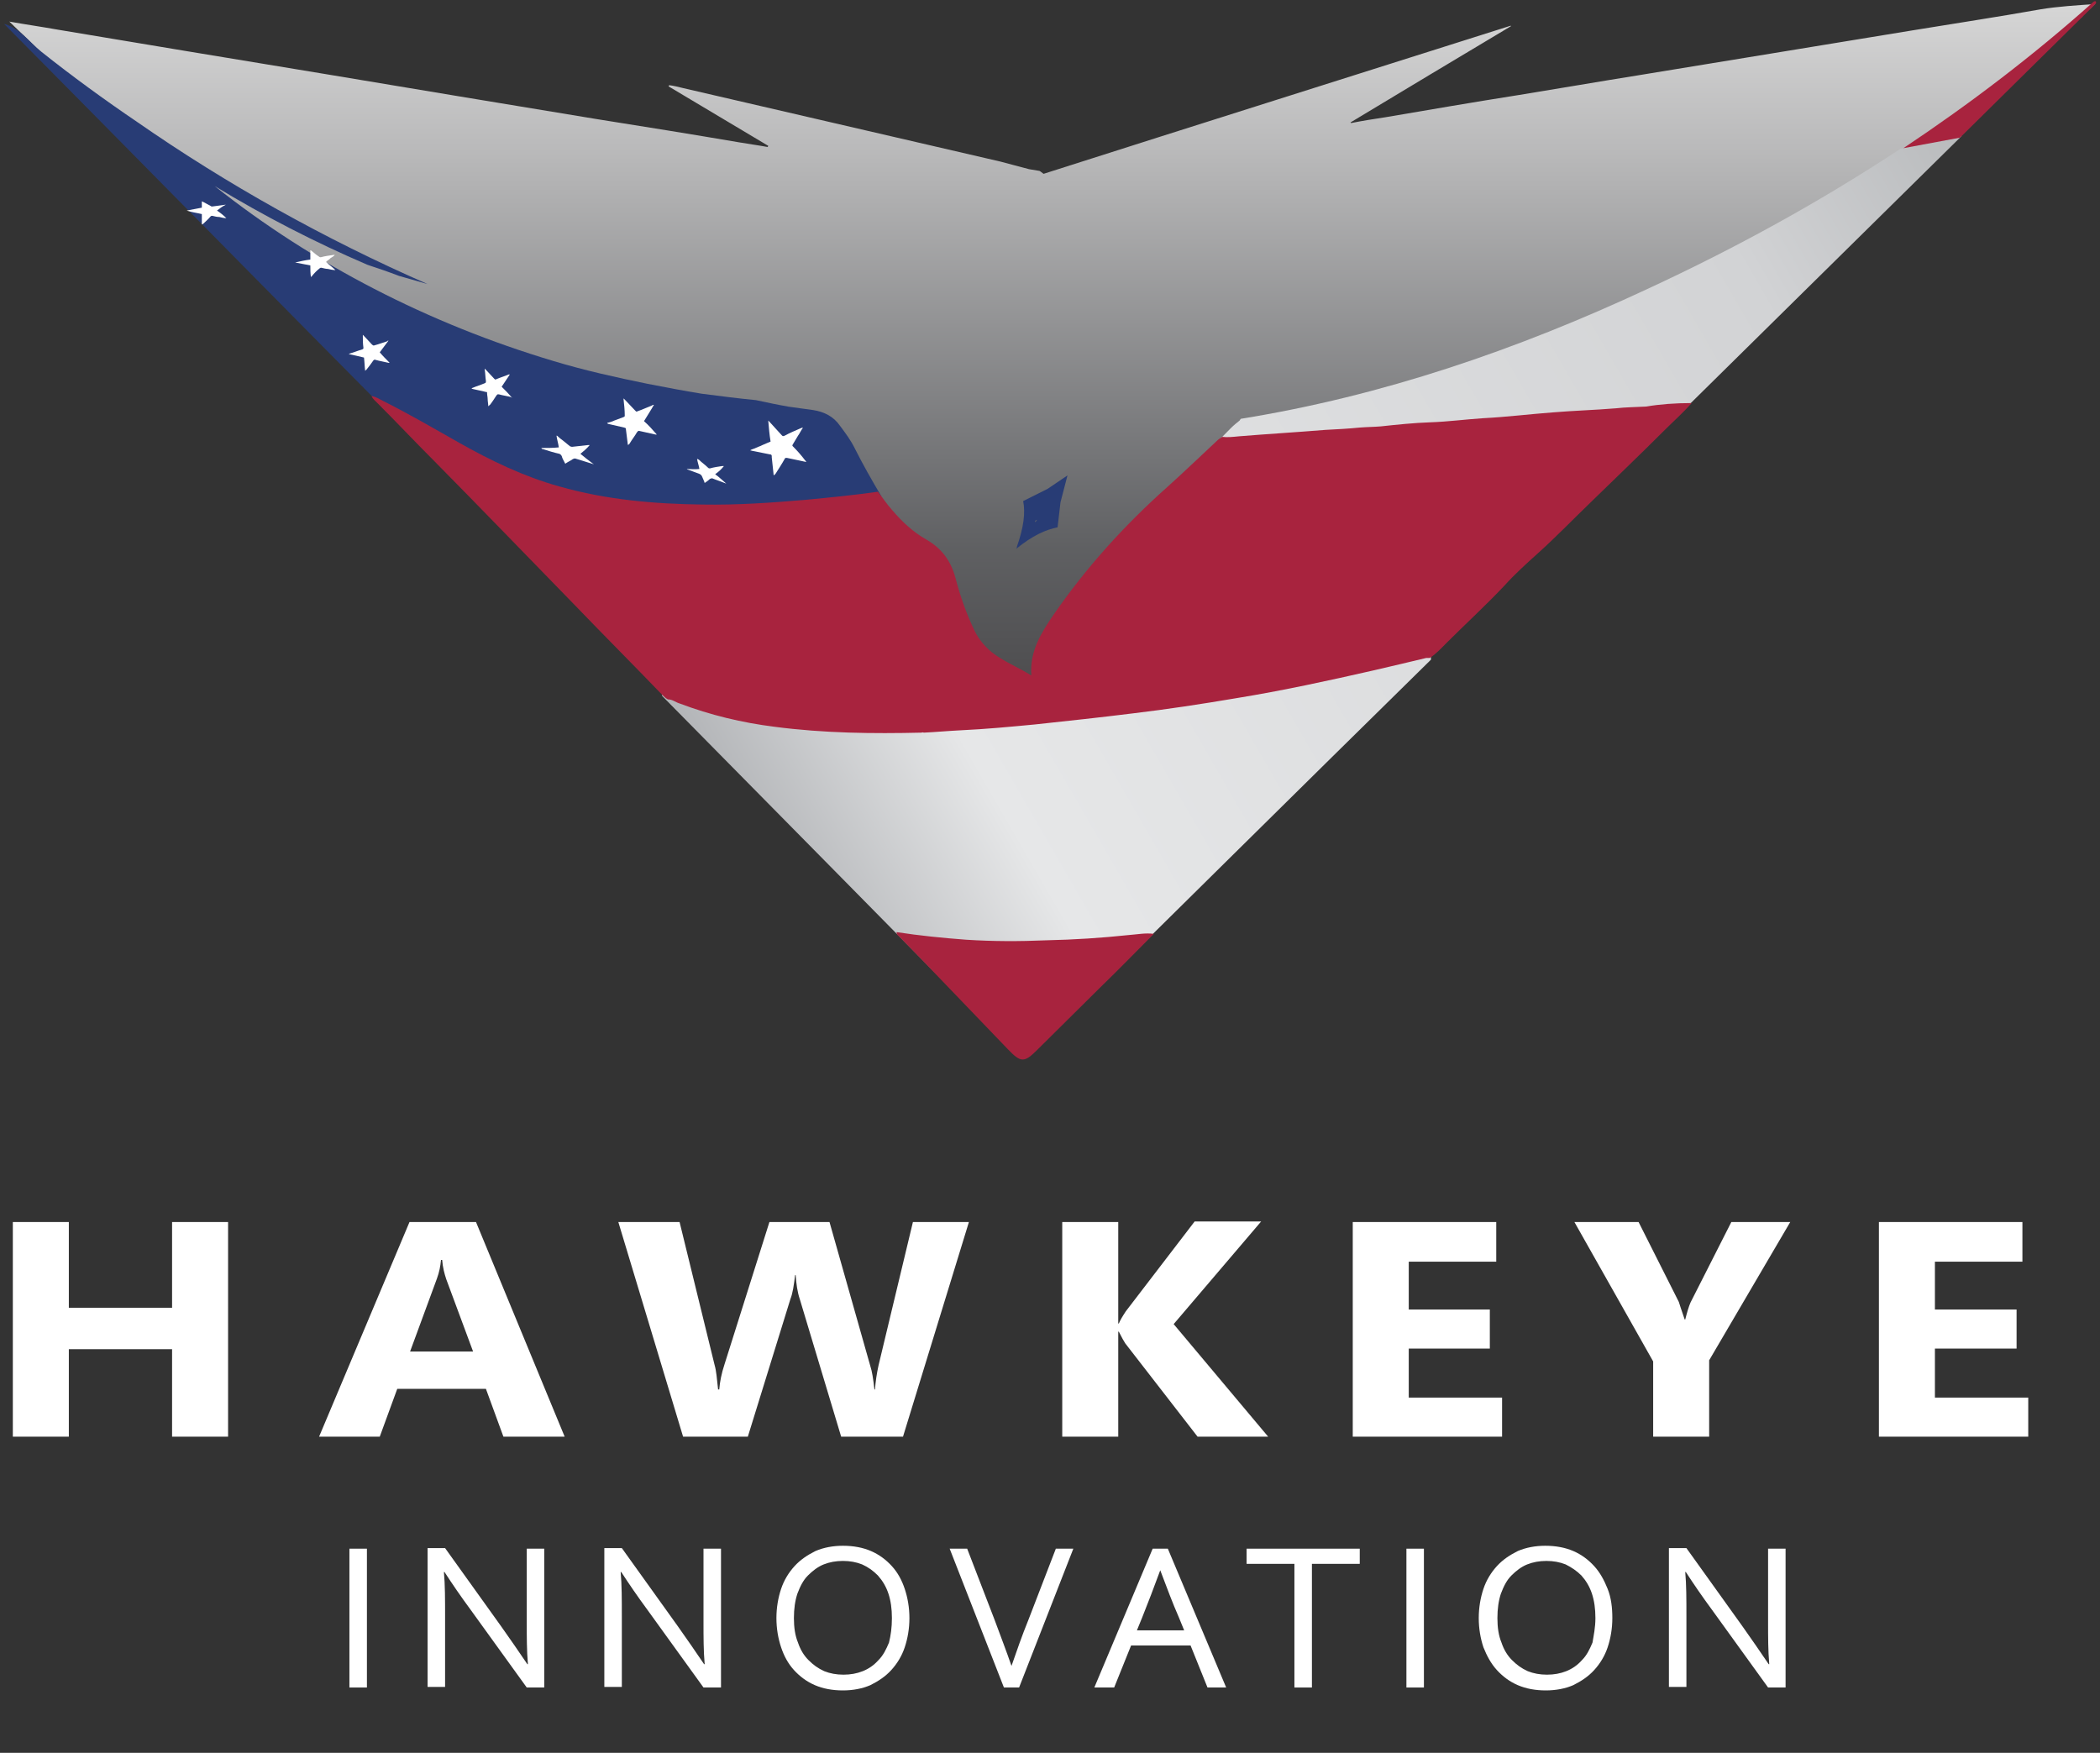
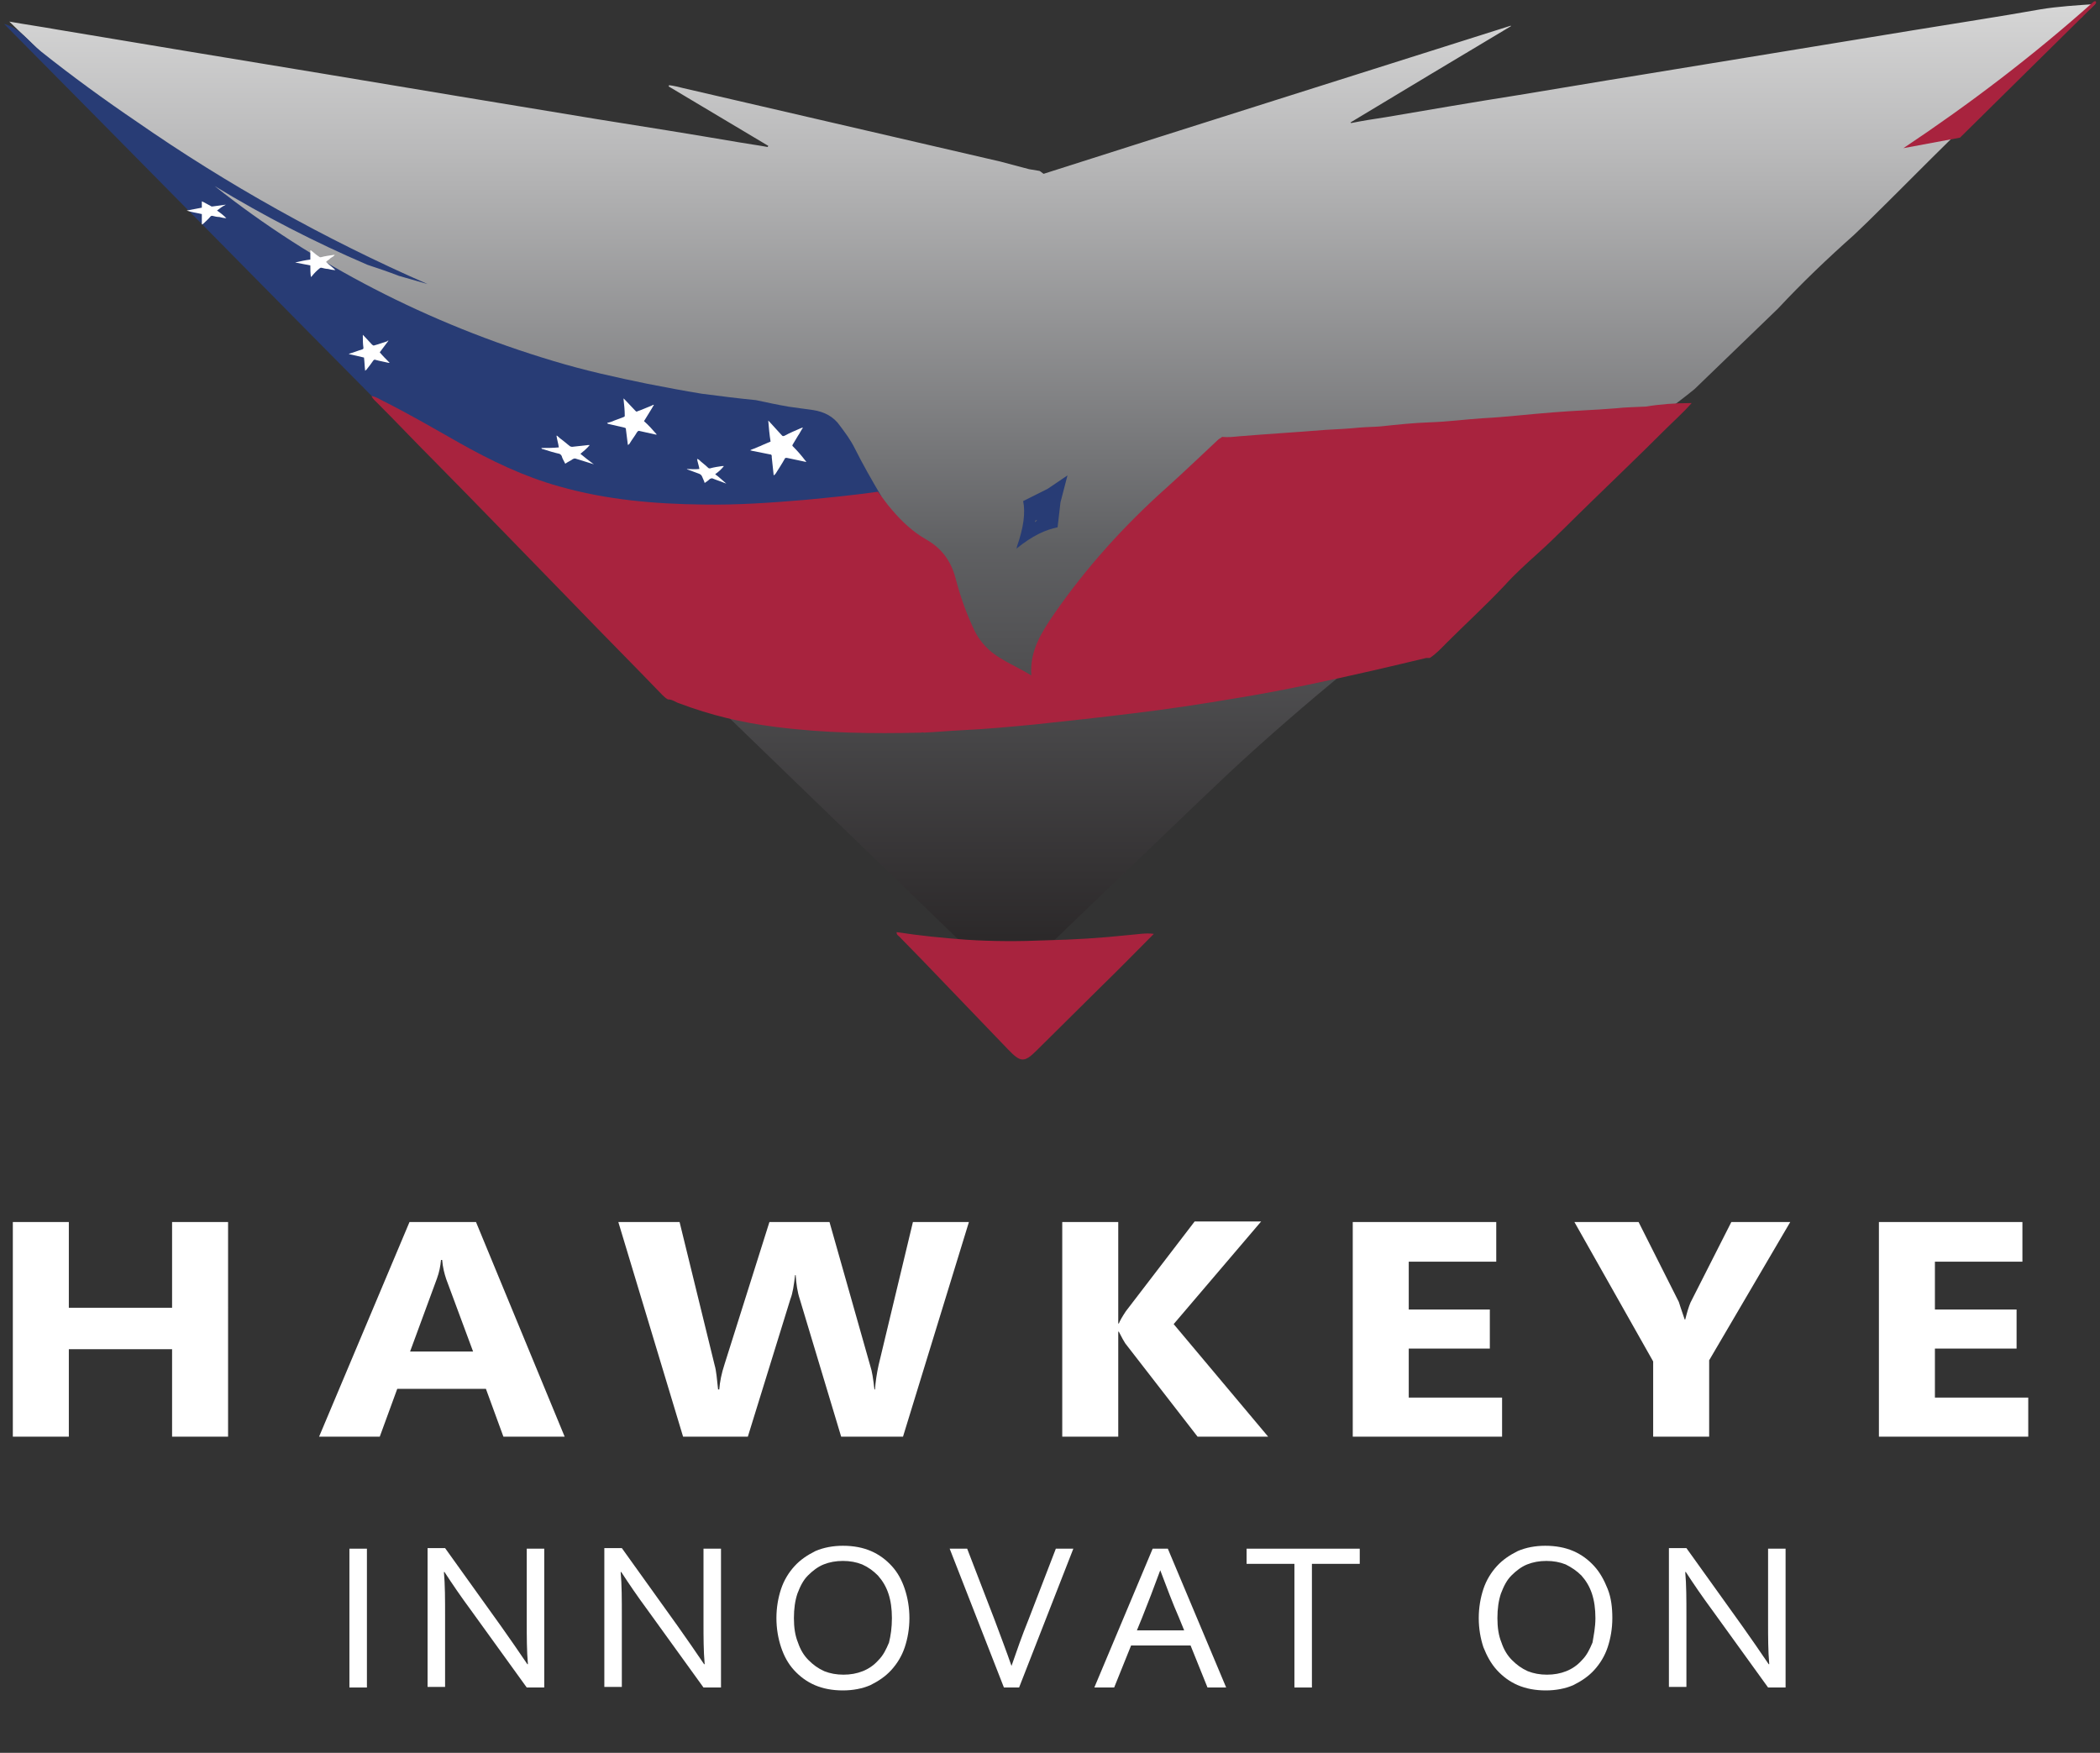
<svg xmlns="http://www.w3.org/2000/svg" version="1.1" id="Layer_1" x="0px" y="0px" viewBox="0 0 360 300.5" style="enable-background:new 0 0 360 300.5;" xml:space="preserve">
  <rect x="0" y="0" width="360" height="300.5" fill="#333333" stroke="none" />
  <style type="text/css">
	.st0{opacity:0.8;fill-rule:evenodd;clip-rule:evenodd;fill:url(#SVGID_1_);enable-background:new    ;}
	.st1{fill:url(#SVGID_00000129903375553192911450000002058197119355692693_);}
	.st2{fill:#A8233E;}
	.st3{fill-rule:evenodd;clip-rule:evenodd;fill:#283C75;}
	.st4{fill:#283C75;}
	.st5{fill:#FFFFFF;}
	.st6{fill-rule:evenodd;clip-rule:evenodd;fill:#A8233E;}
</style>
  <g>
    <linearGradient id="SVGID_1_" gradientUnits="userSpaceOnUse" x1="180.36" y1="98.85" x2="180.36" y2="267.35" gradientTransform="matrix(1 0 0 -1 0 268)">
      <stop offset="4.926110e-03" style="stop-color:#231F20" />
      <stop offset="0.448" style="stop-color:#6B6C6F" />
      <stop offset="0.519" style="stop-color:#7F8083" />
      <stop offset="0.85" style="stop-color:#DBDBDC" />
      <stop offset="1" style="stop-color:#FFFFFF" />
    </linearGradient>
    <path class="st0" d="M354.1,5.3c0.6-0.9,1.5-1.6,2.4-2.1c0.1-0.1,0.3-0.2,0.4-0.3c0.4-0.6,0.9-1.1,1.5-1.5c0.2-0.2,0.5-0.5,0.7-0.7   c-2.9,0.2-6.3,0.4-9.3,0.9c-7.3,1.3-14.6,2.4-21.9,3.6c-8.1,1.3-16.3,2.7-24.4,4c-7.5,1.2-15.1,2.5-22.6,3.7   c-6.9,1.1-13.8,2.3-20.6,3.4c-7.6,1.2-15.2,2.5-22.8,3.8c-2,0.3-3.9,0.6-5.9,1c0,0,0-0.1-0.1-0.1c9.1-5.5,18.3-11,27.5-16.5   c0,0,0-0.1,0-0.1c-26.8,8.5-53.5,16.9-80.1,25.4c-0.3-0.2-0.5-0.4-0.7-0.5c-0.6-0.1-1.2-0.2-1.8-0.3c-1.6-0.4-3.3-0.9-4.9-1.3   c-18.1-4.2-36.3-8.4-54.4-12.6c-0.8-0.2-1.6-0.4-2.4-0.5c0,0.1,0,0.1-0.1,0.2c5.7,3.4,11.4,6.8,17.1,10.2c0,0.1-0.1,0.1-0.1,0.2   c-1.6-0.3-3.2-0.5-4.9-0.8c-8.2-1.4-16.3-2.7-24.5-4c-7.9-1.3-15.7-2.6-23.6-3.9c-7.8-1.3-15.6-2.6-23.4-3.9   c-7.8-1.3-15.7-2.6-23.6-3.9C24.4,7.5,17.2,6.3,10,5.1C7.2,4.6,4.4,4.2,1.6,3.7l171,165.4c5.8-5.6,11.5-11.2,17.3-16.7   c6.9-6.6,13.8-13.3,20.8-19.9c13-12.1,26.8-23.1,40.8-34.1c3.2-2.5,6.5-4.9,9.6-7.6c6.3-5.6,12.6-11.1,19.2-16.3   c3.4-2.7,6.9-5.1,10.2-7.8l14.3-13.8c4.1-4.4,8.5-8.6,13-12.6l2.4-2.3c4.9-4.8,9.7-9.7,14.6-14.5c3.9-3.9,7.8-7.8,11.7-11.6   c1.2-1.2,2.5-2.9,4-3.9c0.6-0.4,1.2-0.7,1.9-0.9c0.1-0.1,0.2-0.2,0.3-0.2C353,6.2,353.5,5.7,354.1,5.3z" />
    <linearGradient id="SVGID_00000152254347273069594380000001733477203616865930_" gradientUnits="userSpaceOnUse" x1="335.856" y1="245.66" x2="127.225" y2="125.206" gradientTransform="matrix(1 0 0 -1 0 268)">
      <stop offset="0" style="stop-color:#B9BBBD" />
      <stop offset="0.182" style="stop-color:#D2D3D5" />
      <stop offset="0.831" style="stop-color:#E6E7E8" />
      <stop offset="1" style="stop-color:#B2B4B7" />
    </linearGradient>
-     <path style="fill:url(#SVGID_00000152254347273069594380000001733477203616865930_);" d="M325.8,25.5c-13.8,9.1-28.2,17-43.3,24   C260,60,236.9,67.9,212.7,71.8l-0.2,0.3c-0.5,0.4-1,0.8-1.5,1.3c-8.4,8.7-18.3,16.3-25.5,26.1c-2.6,3.6-10,11.9-8.2,16.9   c-4-2.6-12.5-3.1-14.1-7.8c-2.5-7.2,3.3-9.4-4.8-12.7c-3.3-1.4-7.4-1.9-10.9-2.8c-11.1-2.9-22.1-5.7-33.2-8.6   c-0.3-0.1-0.5-0.1-0.8-0.2v35c20,20.3,40,40.5,59.9,60.8c1.7,1.7,2.4,1.7,4,0c22.6-22.3,45.2-44.7,67.9-67v-7.1h1.5v-26h32   c19.2-18.9,38.3-37.8,57.5-56.7L325.8,25.5z" />
    <path class="st2" d="M336,23.6c7.8-7.7,15.5-15.3,23.3-23c0.1-0.4-0.1-0.5-0.4-0.3c-10.3,9.2-21.2,17.5-32.6,25.1" />
    <path class="st3" d="M146.5,76.8c-0.7-1.4-1.6-2.6-2.5-3.8c-1.1-1.6-2.7-2.4-4.6-2.7c-1.5-0.2-3-0.4-4.4-0.6c0,0,0.1,0,0.1,0   c-1.8-0.3-3.6-0.7-5.5-1.1c-3.1-0.3-6.2-0.7-9.3-1.1c-3.1-0.5-6.2-1.1-9.3-1.7c-5.4-1.1-10.8-2.3-16.1-3.9   c-21.4-6.4-41.2-16.6-58.1-30c8.4,5.1,17.1,9.6,26.2,13.5c1.8,0.6,3.6,1.2,5.4,1.9l4.9,1.4C55.7,41,38.9,31.6,23.5,20.9   C17.9,17.1,12.4,13.1,7,8.8C5,7.2,3.4,4.8,0.7,4.1C22.9,26.5,45,49,67.2,71.4l1.4,0.3c-0.1,0.1-0.2,0.2-0.3,0.3   c2.4,1.3,4.9,2.7,7.3,4.1c5.8,3.3,11.7,6.1,18.1,7.9c8.5,2.4,17.1,3.2,25.9,3.3c6.1,0.1,12.3-0.3,18.4-0.8   c4.4-0.4,8.8-0.9,13.1-1.4C149.5,82.4,147.9,79.6,146.5,76.8z" />
    <path class="st4" d="M181.8,86.1l1.2-4.6l-3.4,2.3l-4.2,2.1c0.4,2,0.1,4.5-1.1,7.9c0,0,0,0,0.1-0.1c-0.1,0.1-0.1,0.3-0.2,0.4   c2.8-2.3,5.1-3.3,7.1-3.7L181.8,86.1z M177.5,89.3c0-0.1,0.1-0.1,0.1-0.1l0.2-0.1c-0.1,0.1-0.2,0.3-0.3,0.4   C177.4,89.4,177.4,89.4,177.5,89.3z" />
    <path class="st5" d="M64.4,61.7c0.7,0.2,1.4,0.3,2.2,0.5c0.1,0,0.1,0,0.2,0c0,0,0,0,0,0c-0.6-0.6-1.2-1.2-1.7-1.8   c0.5-0.7,1-1.3,1.5-2c-0.1,0-0.2,0-0.2,0.1c-0.7,0.2-1.4,0.5-2.2,0.7c-0.2,0.1-0.2,0-0.4-0.1c-0.5-0.5-0.9-1-1.4-1.5   c0,0-0.1-0.1-0.2-0.2c0,0.1,0,0.2,0,0.3c0,0.6,0,1.2,0.1,1.9c0,0.2,0,0.2-0.2,0.3c-0.7,0.2-1.4,0.5-2.1,0.7c-0.1,0-0.2,0.1-0.2,0.1   c0.9,0.2,1.8,0.4,2.6,0.6c0.1,0.8,0.1,1.5,0.2,2.3c0,0,0,0,0,0c0-0.1,0.1-0.1,0.2-0.2c0.4-0.5,0.8-1,1.2-1.6   C64.1,61.7,64.2,61.6,64.4,61.7z" />
    <path class="st5" d="M101.1,76.3c-0.1,0-0.2,0-0.3,0c-0.9,0.1-1.8,0.2-2.7,0.3c-0.1,0-0.2,0-0.4-0.1c-0.4-0.3-0.7-0.6-1.1-0.9   c-0.4-0.3-0.8-0.6-1.1-0.9c0,0-0.1,0-0.1,0c0.1,0.7,0.3,1.3,0.4,2c-1,0.1-2,0.1-3,0.1C92.9,77,93,77,93.1,77   c0.9,0.3,1.9,0.6,2.8,0.8c0.2,0.1,0.3,0.2,0.4,0.4c0.1,0.4,0.3,0.7,0.5,1.1c0,0.1,0.1,0.1,0.1,0.2c0.4-0.3,0.9-0.5,1.3-0.8   c0.2-0.1,0.3-0.1,0.4-0.1c1,0.3,1.9,0.6,2.9,0.9c0.1,0,0.2,0.1,0.3,0.1c-0.8-0.6-1.6-1.2-2.3-1.8C100,77.4,100.6,76.9,101.1,76.3z" />
    <path class="st5" d="M136,76.6c-0.2-0.2-0.2-0.2-0.1-0.4c0.3-0.5,0.6-1,0.9-1.5c0.3-0.4,0.5-0.9,0.8-1.3c0,0,0,0,0-0.1   c-0.1,0-0.2,0.1-0.3,0.1c-0.9,0.4-1.9,0.8-2.8,1.3c-0.3,0.1-0.3,0.1-0.5-0.1c-0.7-0.8-1.4-1.5-2.1-2.3c-0.1-0.1-0.1-0.1-0.2-0.2   c0.1,1.2,0.2,2.4,0.4,3.6c-0.2,0.1-0.5,0.2-0.7,0.3c-0.2,0.1-0.5,0.2-0.7,0.3c-0.2,0.1-0.4,0.2-0.7,0.3c-0.2,0.1-0.5,0.2-0.7,0.3   c-0.2,0.1-0.4,0.1-0.7,0.3c0.1,0,0.3,0.1,0.4,0.1c1,0.2,2,0.4,3,0.6c0.2,0,0.3,0.1,0.3,0.3c0,0.1,0,0.1,0,0.2   c0.1,0.9,0.2,1.8,0.3,2.8c0,0.1,0,0.2,0.1,0.3c0.1-0.1,0.1-0.2,0.2-0.2c0.5-0.8,1.1-1.7,1.6-2.6c0.1-0.2,0.1-0.2,0.4-0.2   c0.6,0.1,1.3,0.3,1.9,0.4c0.5,0.1,0.9,0.2,1.4,0.3c0-0.1-0.1-0.2-0.2-0.3C137.4,78.1,136.7,77.3,136,76.6z" />
-     <path class="st5" d="M87.8,68.2c-0.6-0.7-1.2-1.3-1.8-1.9c0.5-0.7,0.9-1.4,1.4-2.1c-0.1,0-0.2,0-0.2,0c-0.7,0.3-1.4,0.5-2.1,0.8   c-0.2,0.1-0.2,0.1-0.4-0.1c-0.5-0.5-0.9-1-1.4-1.5c-0.1-0.1-0.1-0.1-0.2-0.2c0,0.1,0,0.2,0,0.2c0.1,0.6,0.1,1.3,0.2,1.9   c0,0.3,0,0.3-0.2,0.4c-0.7,0.3-1.4,0.5-2.1,0.8c-0.1,0-0.1,0.1-0.2,0.1c0.1,0,0.2,0.1,0.3,0.1c0.8,0.2,1.5,0.3,2.2,0.5   c0.2,0,0.2,0,0.2,0.2c0,0.3,0.1,0.7,0.1,1c0,0.4,0.1,0.8,0.1,1.2c0,0,0,0,0.1,0c0.1-0.1,0.1-0.2,0.2-0.2c0.4-0.5,0.7-1,1.1-1.6   c0.2-0.2,0.1-0.2,0.4-0.2c0.7,0.2,1.5,0.3,2.2,0.5C87.6,68.1,87.6,68.1,87.8,68.2z" />
    <path class="st5" d="M124.1,79.9c-0.1,0-0.2,0-0.3,0c-0.7,0.1-1.4,0.2-2.1,0.4c-0.1,0-0.2,0-0.3-0.1c-0.5-0.5-1.1-0.9-1.6-1.4   c-0.1,0-0.1-0.1-0.2-0.1c0,0,0,0-0.1,0c0.1,0.6,0.3,1.1,0.4,1.7c-0.8,0.1-1.5,0-2.2,0c0.1,0,0.1,0.1,0.2,0.1   c0.6,0.2,1.3,0.5,1.9,0.7c0.3,0.1,0.5,0.3,0.6,0.6c0.1,0.3,0.3,0.6,0.4,1c0.3-0.2,0.6-0.4,0.9-0.7c0.2-0.1,0.3-0.1,0.4-0.1   c0.7,0.3,1.4,0.5,2.1,0.8c0.1,0,0.2,0.1,0.3,0.1c0,0,0,0,0,0c-0.6-0.5-1.2-1.1-1.9-1.6C123.3,80.8,123.7,80.4,124.1,79.9z" />
    <path class="st5" d="M112.1,69.4c-0.1,0-0.2,0-0.3,0.1c-0.8,0.3-1.6,0.7-2.5,1c-0.2,0.1-0.2,0.1-0.4-0.1c-0.6-0.6-1.2-1.3-1.8-1.9   c-0.1-0.1-0.1-0.1-0.2-0.2c0,0.1,0,0.2,0,0.2c0.1,0.9,0.2,1.8,0.2,2.7c0,0.2,0,0.2-0.2,0.3c-0.5,0.2-1.1,0.4-1.6,0.6   c-0.4,0.2-0.8,0.3-1.2,0.4c0,0,0,0,0,0.1c0.1,0,0.2,0.1,0.3,0.1c0.9,0.2,1.7,0.4,2.6,0.6c0.3,0.1,0.3,0.1,0.3,0.3   c0.1,0.8,0.2,1.6,0.3,2.4c0,0.1,0,0.2,0.1,0.3c0.1-0.1,0.1-0.2,0.2-0.2c0.4-0.7,0.9-1.3,1.3-2c0.2-0.2,0.2-0.3,0.5-0.2   c0.9,0.2,1.8,0.4,2.7,0.6c0.1,0,0.1,0,0.2,0c-0.7-0.8-1.4-1.6-2.2-2.3C111,71.2,111.6,70.3,112.1,69.4z" />
    <path class="st5" d="M34.6,36.7l0,1.8c0,0,0,0,0,0c0,0,0.1-0.1,0.2-0.1c0.4-0.4,0.9-0.8,1.3-1.3c0.1-0.1,0.2-0.1,0.3-0.1   c0.4,0.1,0.8,0.2,1.2,0.2c0.4,0.1,0.8,0.2,1.2,0.2c-0.5-0.5-1-0.9-1.6-1.3c0.5-0.4,0.9-0.7,1.5-1c-0.1,0-0.1,0-0.1,0   c-0.7,0.1-1.5,0.2-2.2,0.3c-0.1,0-0.2,0-0.3-0.1c-0.4-0.2-0.9-0.5-1.3-0.7c-0.1,0-0.2-0.1-0.2-0.1c0,0.4,0,0.8,0,1.1   c-0.9,0.2-1.7,0.3-2.6,0.5c0,0,0,0,0,0C32.9,36.4,33.8,36.5,34.6,36.7z" />
    <path class="st5" d="M50.6,45c0.9,0.2,1.7,0.3,2.6,0.5c0,0.7,0,1.3,0.1,2c0,0,0,0,0,0c0.1-0.1,0.1-0.1,0.2-0.2   c0.4-0.5,0.8-0.9,1.3-1.3c0.1-0.1,0.2-0.1,0.3-0.1c0.4,0.1,0.8,0.2,1.1,0.2c0.4,0.1,0.9,0.2,1.3,0.2c0,0,0,0,0,0   c-0.5-0.5-1.1-0.9-1.6-1.4c0.2-0.2,0.3-0.3,0.5-0.4c0.2-0.2,0.3-0.3,0.5-0.4c0.2-0.1,0.3-0.2,0.5-0.4c-0.1,0-0.1,0-0.2,0   c-0.7,0.1-1.5,0.2-2.2,0.4c-0.1,0-0.2,0-0.3-0.1c-0.5-0.3-0.9-0.7-1.3-1c0,0-0.1-0.1-0.2-0.1c0,0.6,0,1.1,0,1.6   C52.3,44.6,51.5,44.8,50.6,45C50.6,45,50.6,45,50.6,45z" />
    <path class="st6" d="M290,69.1c-1.5,1.7-3.2,3.2-4.8,4.8c-4.2,4.2-8.5,8.3-12.7,12.4c-2.9,2.8-5.8,5.8-8.8,8.5   c-2,1.8-4,3.6-5.8,5.6c-3.2,3.4-6.6,6.5-9.9,9.8c-0.9,0.9-1.8,1.9-2.9,2.6c-0.2,0-0.4,0-0.6,0c-2.9,0.7-5.9,1.4-8.9,2.1   c-7.9,1.8-15.7,3.5-23.7,4.8c-5.9,1-11.8,1.9-17.7,2.6c-5.6,0.7-11.2,1.3-16.8,1.9c-4.2,0.4-8.4,0.8-12.7,1   c-2.1,0.1-4.2,0.3-6.3,0.4c-0.1,0-0.3-0.1-0.4,0c-8.4,0.2-16.8,0.1-25.2-1c-5.6-0.7-11-2-16.3-4c-0.7-0.2-1.2-0.7-2-0.7   c-0.4-0.2-0.7-0.5-1-0.8c-5-5.2-10.1-10.3-15.1-15.5c-8-8.2-15.9-16.4-23.9-24.5c-3.3-3.3-6.5-6.7-9.8-10c-0.4-0.4-0.8-0.7-1-1.2   c0.7,0.1,1.3,0.5,1.9,0.8c4.4,2.2,8.7,4.7,13.1,7.2c5.5,3.1,11.1,5.8,17.2,7.5c8.1,2.3,16.3,3,24.6,3.1c5.8,0.1,11.6-0.3,17.5-0.8   c4.2-0.4,8.3-0.8,12.5-1.4c0.8,1,1.5,2.1,2.4,3.1c1.7,2,3.6,3.8,5.9,5.1c2.6,1.5,4.2,3.6,5,6.6c0.8,3.1,1.9,6.2,3.3,9.1   c0.7,1.4,1.7,2.6,2.9,3.6c2,1.6,4.4,2.5,6.8,4c-0.3-4.2,1.7-7.3,3.8-10.4c5.6-8.1,12.1-15.3,19.5-21.9c2.9-2.6,5.8-5.4,8.7-8.1   c0.2-0.2,0.5-0.3,0.7-0.5c1,0.1,1.9,0,2.9-0.1c4.9-0.4,9.9-0.7,14.8-1.1c2-0.1,3.9-0.2,5.9-0.4c1.2-0.1,2.4-0.1,3.6-0.2   c2.8-0.3,5.6-0.6,8.5-0.7c3-0.1,6-0.5,9-0.7c4-0.2,8-0.7,12-1c3.6-0.3,7.2-0.4,10.8-0.7c1.7-0.2,3.5-0.2,5.2-0.3   C284.5,69.3,287.2,69.1,290,69.1z" />
    <path class="st6" d="M153.7,159.8c3.9,0.6,7.9,1,11.9,1.3c4.6,0.3,9.2,0.3,13.8,0.1c4.7-0.1,9.4-0.4,14.1-0.9   c1.4-0.1,2.9-0.4,4.3-0.2c-3,3-6,6.1-9.1,9.1c-3.6,3.6-7.3,7.2-10.9,10.8c-2.2,2.2-2.8,2.2-5-0.1c-4.9-5.1-9.8-10.2-14.6-15.2   c-1.4-1.4-2.7-2.8-4.1-4.2C153.8,160.3,153.7,160.1,153.7,159.8z" />
  </g>
  <g>
    <path class="st5" d="M59.9,289.3v-23.8h3v23.8H59.9z" />
    <path class="st5" d="M85.9,278.8c1.5,2.1,3,4.3,4.5,6.5h0.1c-0.2-2.3-0.2-4.7-0.2-7.1v-12.7h3v23.8h-3L80.7,276   c-1.7-2.3-3.2-4.5-4.5-6.5h-0.1c0.2,2.2,0.2,4.7,0.2,7.6v12.1h-3v-23.8h3L85.9,278.8z" />
    <path class="st5" d="M116.2,278.8c1.5,2.1,3,4.3,4.5,6.5h0.1c-0.2-2.3-0.2-4.7-0.2-7.1v-12.7h3v23.8h-3l-9.6-13.3   c-1.7-2.3-3.2-4.5-4.5-6.5h-0.1c0.2,2.2,0.2,4.7,0.2,7.6v12.1h-3v-23.8h3L116.2,278.8z" />
    <path class="st5" d="M155.9,277.4c0,1.8-0.3,3.5-0.8,5c-0.5,1.5-1.3,2.8-2.3,3.9c-1,1.1-2.2,1.9-3.6,2.6c-1.4,0.6-3,0.9-4.7,0.9   c-1.8,0-3.4-0.3-4.8-0.9c-1.4-0.6-2.6-1.5-3.6-2.6c-1-1.1-1.7-2.4-2.2-3.9c-0.5-1.5-0.8-3.2-0.8-5c0-1.8,0.3-3.5,0.8-5   c0.5-1.5,1.3-2.8,2.3-3.9c1-1.1,2.2-1.9,3.6-2.6c1.4-0.6,3-0.9,4.7-0.9c1.8,0,3.4,0.3,4.8,0.9c1.4,0.6,2.6,1.5,3.6,2.6   c1,1.1,1.7,2.4,2.2,3.9C155.6,273.9,155.9,275.6,155.9,277.4z M152.9,277.4c0-1.6-0.2-3-0.6-4.2c-0.4-1.2-1-2.2-1.8-3.1   c-0.8-0.8-1.6-1.4-2.7-1.9c-1-0.4-2.1-0.6-3.3-0.6s-2.3,0.2-3.3,0.6c-1,0.4-1.9,1.1-2.7,1.9c-0.8,0.8-1.3,1.8-1.8,3.1   c-0.4,1.2-0.6,2.6-0.6,4.2c0,1.6,0.2,3,0.7,4.2c0.4,1.2,1,2.2,1.8,3c0.8,0.8,1.6,1.4,2.7,1.9c1,0.4,2.1,0.6,3.3,0.6   s2.3-0.2,3.3-0.6c1-0.4,1.9-1,2.7-1.9c0.8-0.8,1.3-1.8,1.8-3C152.7,280.4,152.9,279,152.9,277.4z" />
    <path class="st5" d="M173.4,285.6c0.9-2.6,1.8-5.2,2.9-7.9l4.7-12.2h3l-9.3,23.8h-2.6l-9.3-23.8h3l4.7,12.2   C171.5,280.4,172.5,283,173.4,285.6L173.4,285.6z" />
    <path class="st5" d="M187.6,289.3l10-23.8h2.6l10,23.8H207l-2.9-7.2h-10.2l-2.9,7.2H187.6z M198.9,269.2c-1.1,3-2.1,5.6-3.1,8.1   l-0.9,2.2h8.1l-0.9-2.2C201,274.8,200,272.1,198.9,269.2L198.9,269.2z" />
    <path class="st5" d="M224.9,289.3h-3v-21.2h-8.2v-2.6h19.4v2.6h-8.2V289.3z" />
-     <path class="st5" d="M241.1,289.3v-23.8h3v23.8H241.1z" />
    <path class="st5" d="M276.4,277.4c0,1.8-0.3,3.5-0.8,5c-0.5,1.5-1.3,2.8-2.3,3.9c-1,1.1-2.2,1.9-3.6,2.6c-1.4,0.6-3,0.9-4.7,0.9   c-1.8,0-3.4-0.3-4.8-0.9c-1.4-0.6-2.6-1.5-3.6-2.6c-1-1.1-1.7-2.4-2.3-3.9c-0.5-1.5-0.8-3.2-0.8-5c0-1.8,0.3-3.5,0.8-5   c0.5-1.5,1.3-2.8,2.3-3.9c1-1.1,2.2-1.9,3.6-2.6c1.4-0.6,3-0.9,4.7-0.9c1.8,0,3.4,0.3,4.8,0.9c1.4,0.6,2.6,1.5,3.6,2.6   c1,1.1,1.7,2.4,2.3,3.9S276.4,275.6,276.4,277.4z M273.5,277.4c0-1.6-0.2-3-0.6-4.2c-0.4-1.2-1-2.2-1.8-3.1   c-0.8-0.8-1.7-1.4-2.7-1.9c-1-0.4-2.1-0.6-3.3-0.6c-1.2,0-2.3,0.2-3.3,0.6c-1,0.4-1.9,1.1-2.7,1.9c-0.8,0.8-1.3,1.8-1.8,3.1   c-0.4,1.2-0.6,2.6-0.6,4.2c0,1.6,0.2,3,0.7,4.2c0.4,1.2,1,2.2,1.8,3c0.8,0.8,1.6,1.4,2.7,1.9c1,0.4,2.1,0.6,3.3,0.6   c1.2,0,2.3-0.2,3.3-0.6c1-0.4,1.9-1,2.7-1.9c0.8-0.8,1.3-1.8,1.8-3C273.2,280.4,273.5,279,273.5,277.4z" />
    <path class="st5" d="M298.7,278.8c1.5,2.1,3,4.3,4.5,6.5h0.1c-0.2-2.3-0.2-4.7-0.2-7.1v-12.7h3v23.8h-3l-9.6-13.3   c-1.7-2.3-3.2-4.5-4.5-6.5h-0.1c0.2,2.2,0.2,4.7,0.2,7.6v12.1h-3v-23.8h3L298.7,278.8z" />
  </g>
  <g>
    <path class="st5" d="M39.1,246.3h-9.6v-15H11.8v15H2.2v-36.8h9.6v14.7h17.7v-14.7h9.6V246.3z" />
    <path class="st5" d="M96.8,246.3H86.3l-3-8.2H68.1l-3,8.2H54.7l15.5-36.8h11.4L96.8,246.3z M81.1,231.7l-4.6-12.4   c-0.3-0.9-0.6-2-0.7-3.3h-0.2c-0.1,1.1-0.3,2.1-0.7,3.2l-4.6,12.5H81.1z" />
    <path class="st5" d="M166.1,209.5l-11.3,36.8h-10.6l-7.1-23.6c-0.4-1.2-0.6-2.6-0.7-4.1h-0.1c-0.2,1.7-0.4,3.1-0.8,4.1l-7.3,23.6   h-11.1L106,209.5h10.5l6,24.5c0.3,1,0.4,2.4,0.6,4.2h0.2c0.1-1.3,0.4-2.8,0.9-4.3l7.7-24.4h10.3l7,24.7c0.3,0.9,0.5,2.2,0.7,4h0.1   c0.1-1.4,0.3-2.7,0.6-4.1l5.9-24.6L166.1,209.5L166.1,209.5z" />
    <path class="st5" d="M217.4,246.3h-12.1l-12.4-16c-0.2-0.3-0.6-1-1.1-2h-0.1v18h-9.6v-36.8h9.6v17.4h0.1c0.2-0.5,0.6-1.2,1.2-2.1   l11.8-15.4h11.4L201.2,227L217.4,246.3z" />
    <path class="st5" d="M257.5,246.3h-25.6v-36.8h24.6v6.8h-15v8.2h13.9v6.7h-13.9v8.4h16L257.5,246.3L257.5,246.3z" />
    <path class="st5" d="M306.9,209.5L293,233.2v13.1h-9.6v-12.9l-13.5-23.9h11l6.9,13.7c0.1,0.3,0.4,1.3,1,3h0.1   c0.3-1.2,0.6-2.2,0.9-2.9l7-13.8L306.9,209.5L306.9,209.5z" />
    <path class="st5" d="M347.7,246.3h-25.6v-36.8h24.6v6.8h-15v8.2h14v6.7h-14v8.4h16L347.7,246.3L347.7,246.3z" />
  </g>
</svg>